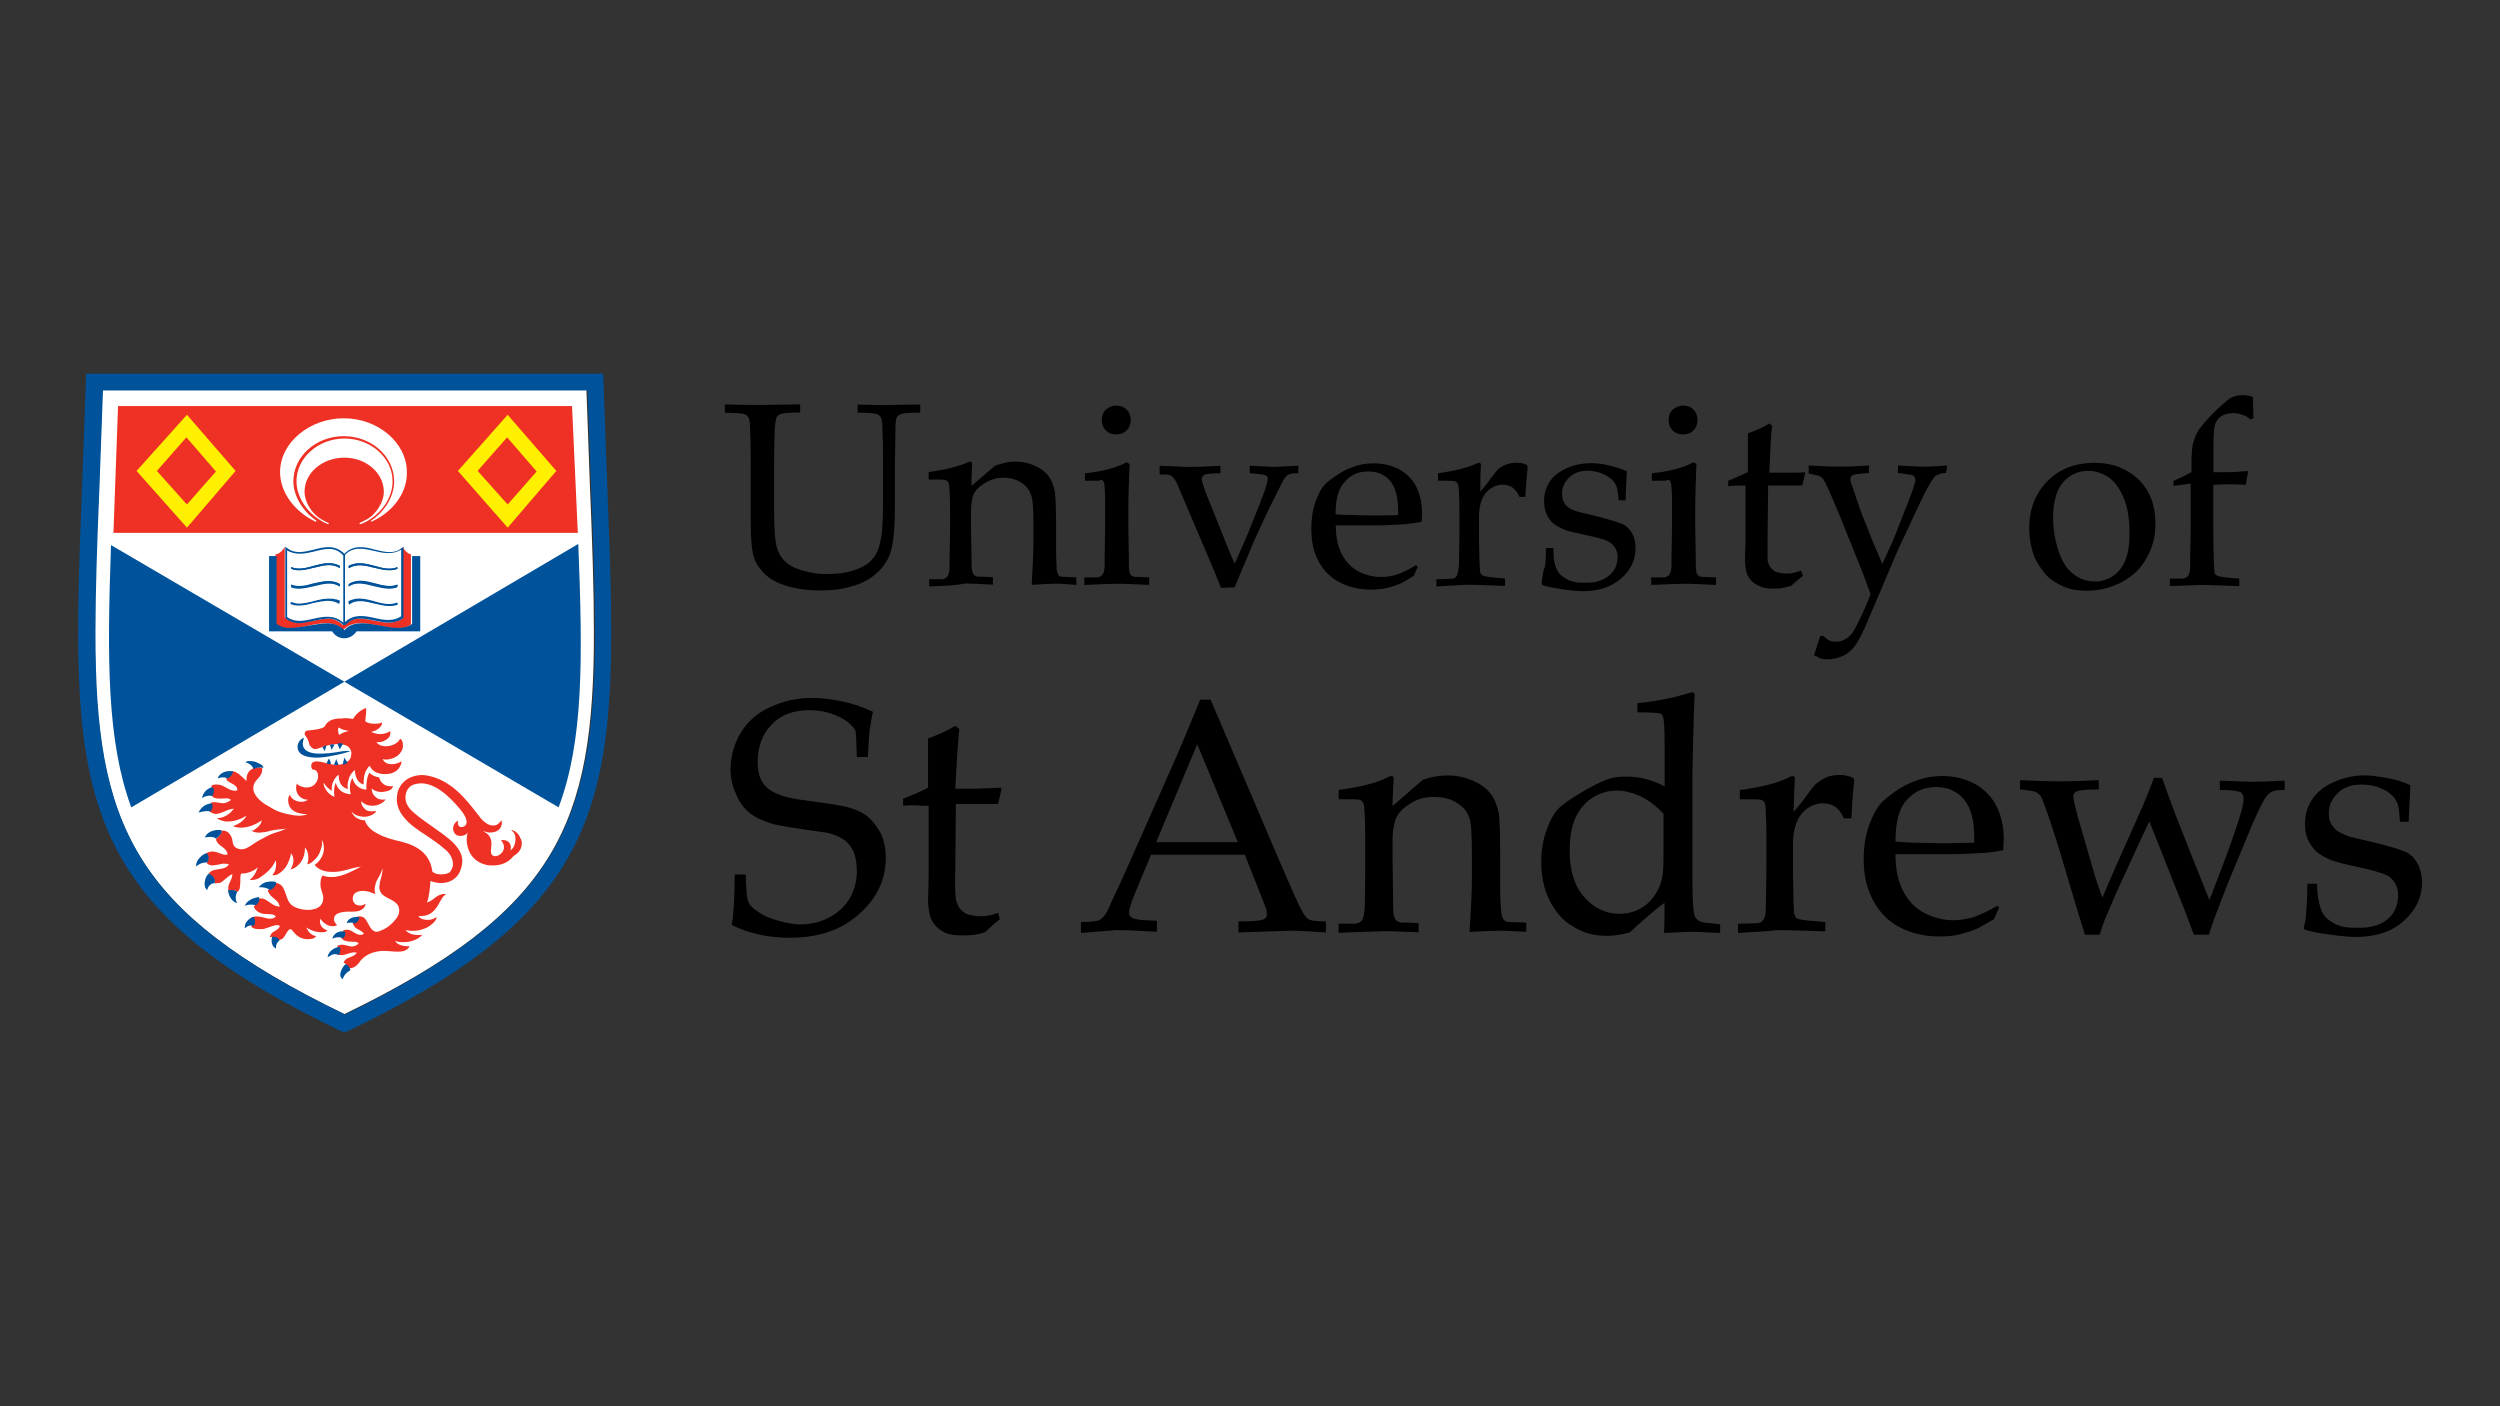
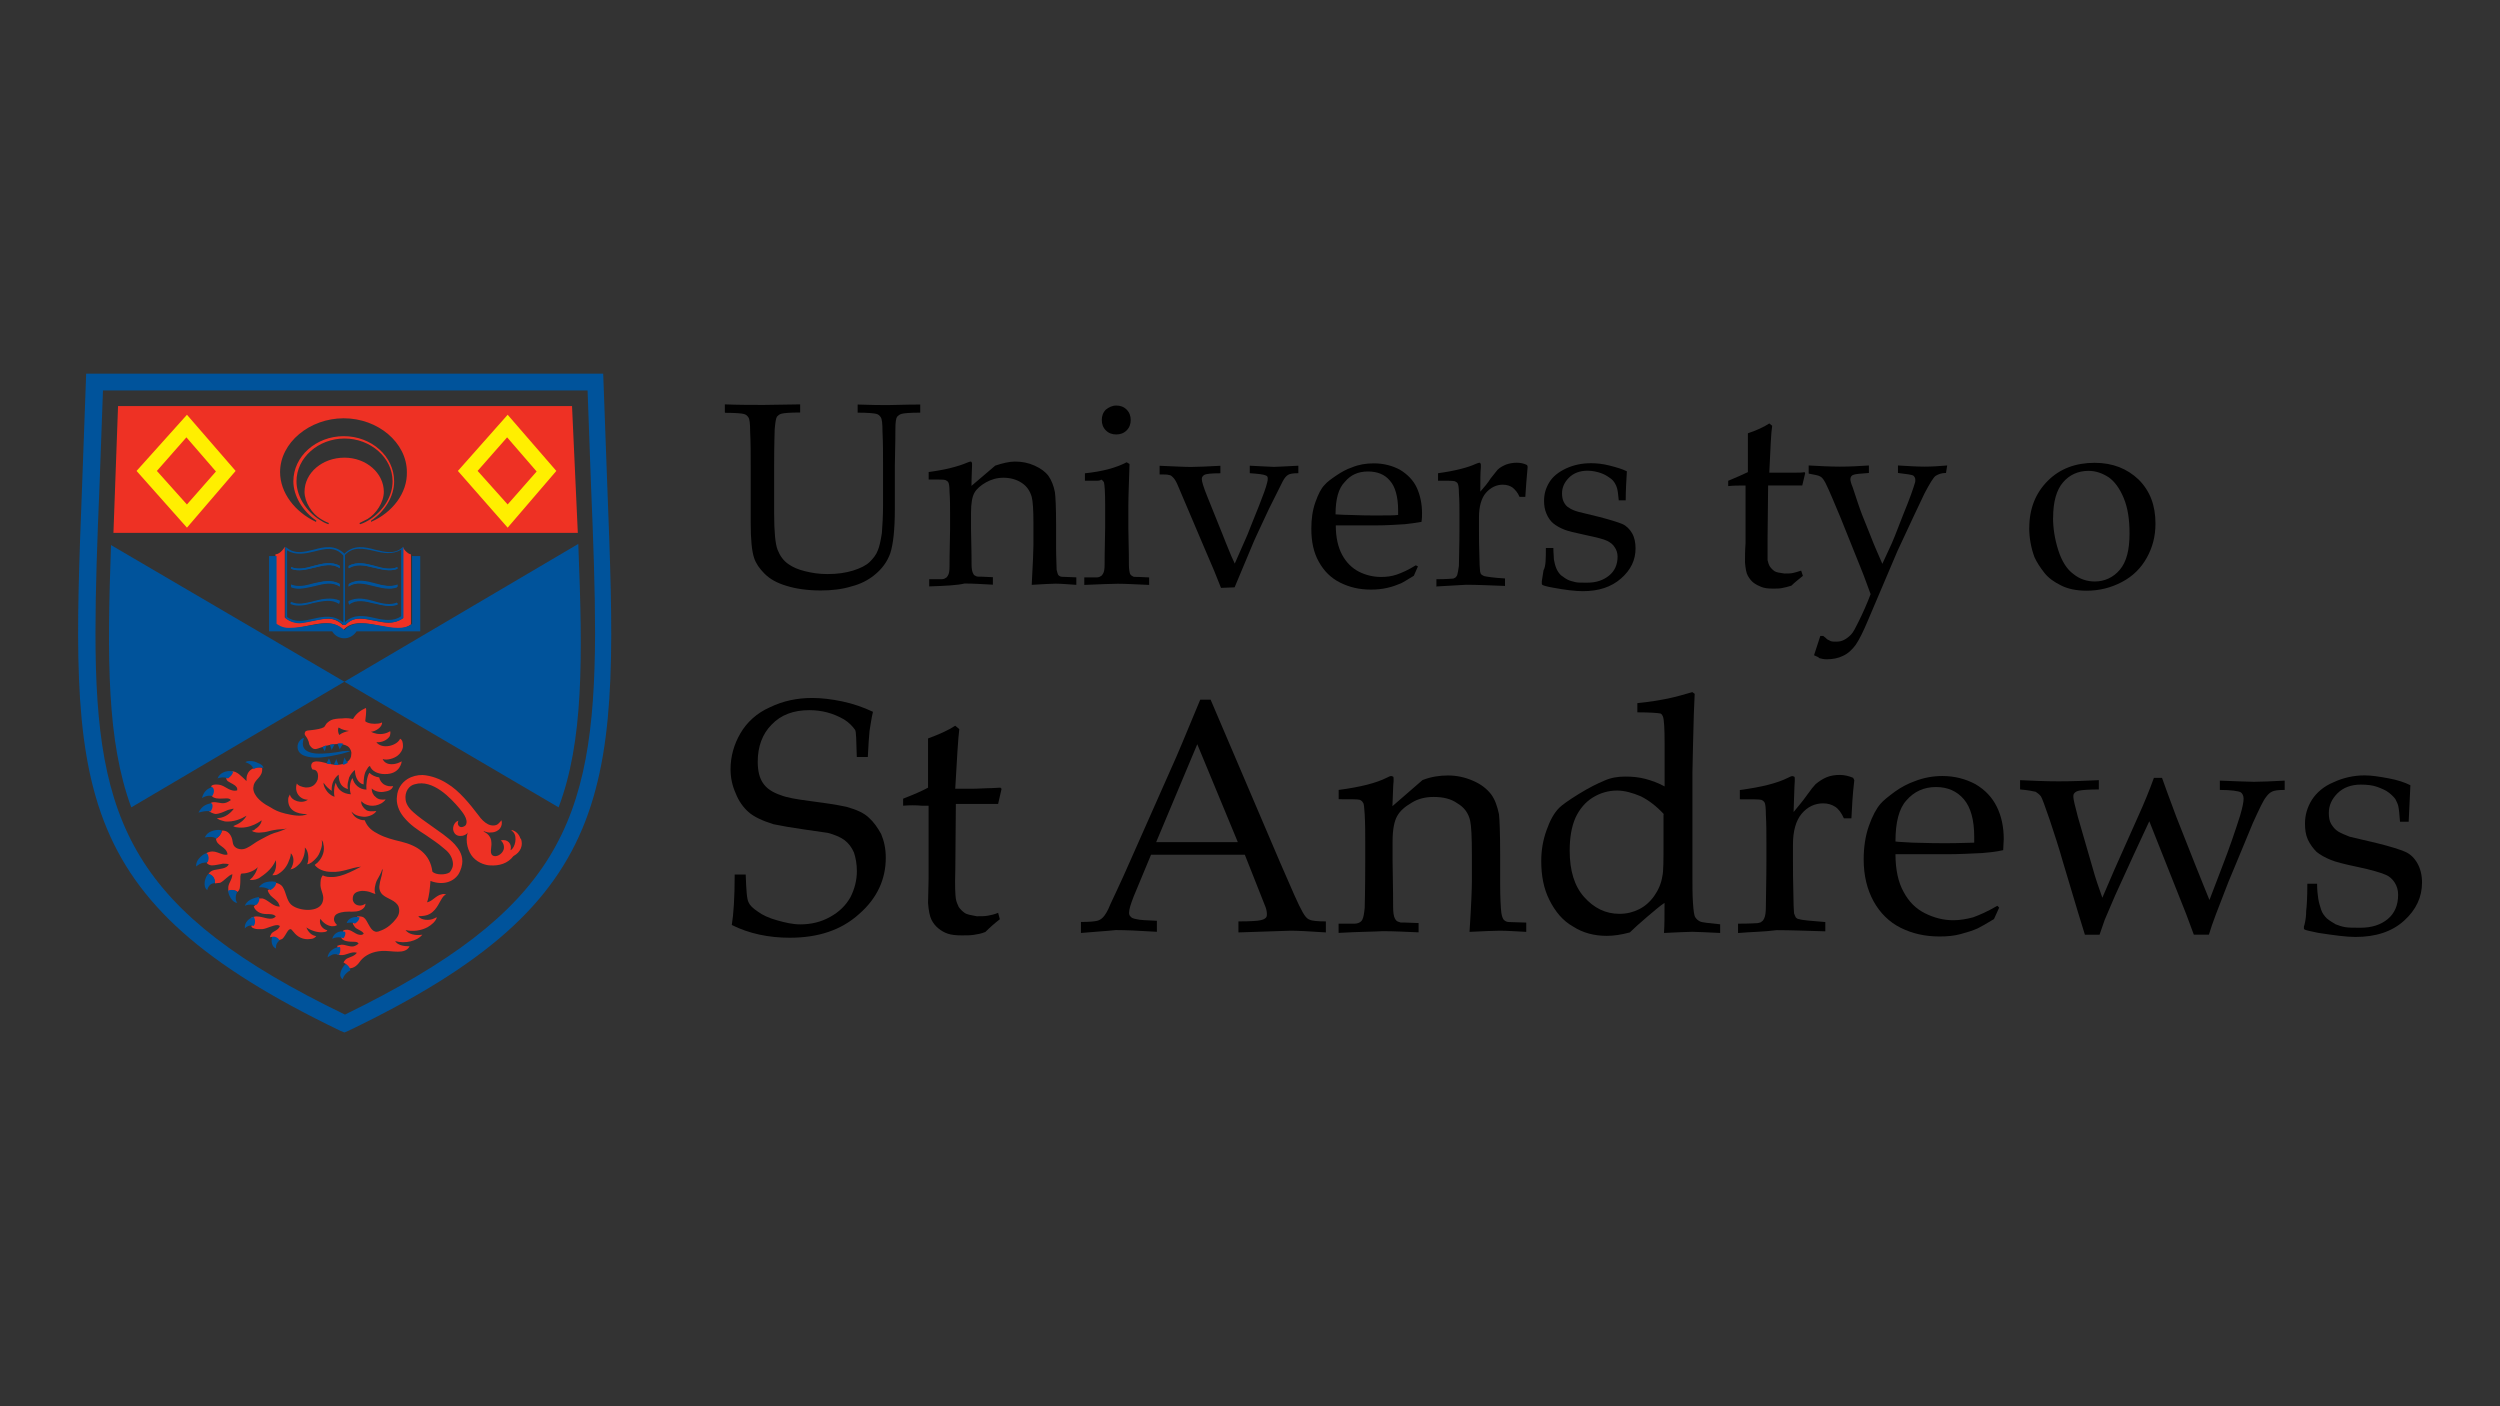
<svg xmlns="http://www.w3.org/2000/svg" id="Capa_2" data-name="Capa 2" viewBox="0 0 320 180">
  <rect x="0" y="0" width="320" height="180" fill="#333333" stroke="none" />
  <defs>
    <style>      .cls-1 {        fill: none;      }      .cls-2 {        fill: #00539b;      }      .cls-3 {        fill: #fff;      }      .cls-4 {        fill: #ffef00;      }      .cls-5 {        fill: #ee3124;      }    </style>
  </defs>
  <g id="Capa_1-2" data-name="Capa 1">
    <g>
      <g>
        <path d="M93.67,118.39c.22-1.33.37-3.48.37-6.45h1.41c.07,2,.15,3.19.37,3.56.15.37.52.74,1.19,1.19.59.44,1.41.82,2.45,1.11s2,.52,2.96.52c1.41,0,2.67-.3,3.85-.96s2-1.48,2.59-2.52c.52-1.04.82-2.15.82-3.34,0-.89-.15-1.7-.37-2.37-.3-.67-.67-1.19-1.26-1.63-.52-.37-1.26-.67-2.08-.89-.52-.07-1.56-.22-3.04-.44-1.56-.22-2.82-.44-3.93-.67-1.41-.44-2.52-.96-3.19-1.56-.67-.59-1.26-1.41-1.63-2.37-.44-.96-.67-2-.67-3.11,0-1.63.44-3.19,1.26-4.59.82-1.41,2.08-2.59,3.78-3.34,1.7-.82,3.48-1.19,5.41-1.19,1.19,0,2.45.15,3.85.44,1.41.3,2.67.74,3.93,1.33-.22.89-.3,1.7-.44,2.45-.07.74-.15,1.85-.22,3.34h-1.41c-.07-2.15-.07-3.26-.22-3.48-.37-.52-.82-.96-1.41-1.33-1.41-.82-2.89-1.19-4.45-1.19-2,0-3.63.59-4.82,1.85-1.19,1.19-1.78,2.82-1.78,4.74,0,1.19.22,2.08.67,2.74.44.67,1.19,1.19,2.3,1.56.74.3,2,.52,3.71.74,1.7.22,3.26.44,4.67.74,1.33.37,2.3.82,2.89,1.41.59.52,1.11,1.26,1.56,2.08.37.89.59,1.85.59,3.04,0,2.74-1.11,5.19-3.41,7.19-2.3,2.08-5.26,3.04-8.89,3.04-2.67,0-5.19-.52-7.41-1.63Z" />
        <path d="M115.6,103.12v-.89c1.33-.52,2.37-.96,3.19-1.41v-6.3c1.41-.52,2.59-1.04,3.48-1.63l.52.44c-.15,1.19-.3,3.71-.52,7.63h2c.15,0,.82,0,2.15-.07.74,0,1.26-.07,1.63-.07l.15.15-.44,1.93h-5.41l-.07,8.45c-.07,2.08,0,3.26.07,3.71.07.37.22.74.37,1.04.22.3.44.52.74.74s.82.3,1.56.44c.59,0,1.04,0,1.41-.07s.82-.15,1.33-.37l.22.82c-.67.52-1.26,1.04-1.85,1.63-.52.22-1.04.3-1.48.37s-.96.07-1.56.07c-.74,0-1.33-.07-1.78-.22-.44-.15-.82-.37-1.19-.67s-.67-.67-.89-1.11-.37-1.19-.44-2.15c0-.96.07-2,.07-3.11v-9.34h-.89c-.74-.07-1.48-.07-2.37,0Z" />
        <path d="M138.36,119.42v-1.41c1.11,0,1.78-.07,2.08-.15.3-.07.52-.22.74-.44.22-.22.59-.74.96-1.7.22-.52,1.19-2.45,2.67-5.85l5.19-11.71c.59-1.26,1.78-4.15,3.63-8.6h1.33l8.89,20.83c1.48,3.41,2.37,5.48,2.89,6.37.3.52.52.82.89.96.3.15,1.04.22,2.08.22v1.41c-2.15-.15-3.71-.22-4.52-.22l-6.67.22v-1.41c1.56,0,2.52-.07,2.82-.15.3-.07.52-.15.67-.3.15-.15.15-.3.15-.52,0-.3-.07-.67-.3-1.19l-2.52-6.37h-12.01l-2.22,5.34c-.37.96-.59,1.63-.59,2.08,0,.22.07.37.15.44.15.22.37.3.74.37.52.15,1.41.15,2.67.22v1.41c-2.37-.15-4.08-.22-5.26-.22-1.41.15-2.89.22-4.45.37ZM147.99,107.79h10.45l-5.19-12.53-5.26,12.53Z" />
        <path d="M171.34,119.42v-1.19h2c.3,0,.52-.07.67-.15s.3-.22.37-.37c.15-.3.22-.74.3-1.48,0-.15.07-2.15.07-5.93v-2.52c0-1.11,0-2.3-.07-3.56-.07-.82-.07-1.33-.22-1.48-.07-.15-.22-.3-.44-.37s-1.11-.07-2.67-.07v-1.19c2.82-.37,4.82-.89,6.15-1.56.3-.15.44-.22.59-.22.07,0,.15.07.22.07.07.07.07.15.07.3v.3c-.07.52-.07,1.56-.15,3.19l3.85-3.34c1.11-.44,2.22-.59,3.26-.59,1.11,0,2.15.22,3.19.67,1.04.44,1.78,1.04,2.3,1.7.52.67.82,1.56,1.04,2.59.07.59.15,2.37.15,5.19v3.71c0,1.78.07,3.04.15,3.71.07.44.15.67.3.89.15.15.37.3.67.3l2.22.07v1.19c-1.33-.07-2.52-.15-3.41-.15-.82,0-2.08.07-3.85.15.22-3.41.3-5.56.3-6.45v-3.48c0-2.15-.07-3.63-.22-4.3-.22-.96-.74-1.7-1.63-2.22-.82-.59-1.85-.82-3.04-.82-1.04,0-2,.22-2.82.74-.89.52-1.48,1.04-1.85,1.7s-.59,1.7-.59,3.26v2.52c.07,3.63.07,5.56.07,5.85,0,.67.07,1.19.22,1.48.07.15.15.22.22.3s.3.15.52.22c.07,0,.82,0,2.3.07v1.19c-1.7-.07-3.19-.15-4.59-.15-1.11.07-3.04.07-5.63.22Z" />
        <path d="M209.58,91.19v-1.19c1.56-.15,2.82-.37,3.93-.59,1.04-.22,2.08-.52,3.11-.82l.3.22c-.07,1.19-.15,3.48-.22,6.82l-.07,3.34v12.97c0,1.41,0,2.67.07,3.63.07,1.04.15,1.63.3,1.85.15.22.3.37.59.52s1.19.22,2.59.37v1.11c-1.7-.07-2.89-.15-3.56-.15-.59,0-1.85.07-3.63.15.07-.96.07-2.22.07-3.85-.59.37-1.33,1.04-2.22,1.78-.96.82-1.7,1.48-2.22,2-1.11.3-2.08.44-2.96.44-1.56,0-3.04-.37-4.3-1.19-1.33-.74-2.3-1.93-3.04-3.41-.74-1.48-1.04-3.11-1.04-4.97,0-1.41.22-2.67.67-3.93.44-1.26.96-2.22,1.63-2.89.37-.37,1.19-.96,2.52-1.78,1.33-.82,2.37-1.33,3.26-1.7.82-.37,1.7-.52,2.67-.52.89,0,1.7.07,2.59.3.82.22,1.63.52,2.45.96v-5.48c0-1.93-.07-3.11-.22-3.48-.07-.15-.15-.3-.3-.37-.37-.07-1.33-.15-2.96-.15ZM212.99,104.23c-.96-1.04-1.93-1.78-2.96-2.3-1.04-.44-2.08-.74-3.04-.74-1.11,0-2.15.3-3.11.89-.96.59-1.7,1.48-2.22,2.59-.52,1.19-.74,2.59-.74,4.22,0,2.52.59,4.52,1.85,5.93,1.26,1.41,2.74,2.15,4.52,2.15.96,0,1.78-.22,2.52-.59s1.41-.96,1.93-1.7.89-1.56,1.04-2.52c.15-.59.15-2.08.15-4.52v-3.41h.07Z" />
        <path d="M222.47,119.42v-1.19c1.56,0,2.45-.07,2.52-.07.22-.07.44-.07.52-.22.15-.07.22-.22.3-.37.15-.3.22-.82.22-1.48.07-3.71.07-5.63.07-5.78v-2.52c0-1.11,0-2.3-.07-3.56,0-.82-.07-1.33-.15-1.48s-.22-.3-.44-.37c-.22-.07-1.11-.07-2.74-.07v-1.19c2.82-.37,4.82-.89,6.15-1.56.3-.15.44-.22.59-.22.07,0,.15.07.22.07.07.07.07.15.07.3v.3c-.07.82-.07,2.15-.15,3.93.59-.74,1.19-1.41,1.7-2.15.52-.74.89-1.19,1.11-1.41.44-.37.89-.67,1.41-.89.52-.22,1.11-.3,1.7-.3s1.19.15,1.7.37l.15.3c-.22,1.85-.3,3.48-.37,4.89h-.96c-.3-.67-.67-1.19-1.11-1.48s-.96-.44-1.56-.44c-1.04,0-2,.44-2.74,1.33-.74.89-1.11,2.22-1.11,3.93v2.15c0,.89,0,2.59.07,5.04,0,.89.07,1.41.07,1.63.07.22.15.37.22.52.07.07.22.22.44.22.44.15,1.56.22,3.34.37v1.19c-2.45-.07-4.52-.15-6.23-.15-1.63.22-3.33.22-4.97.37Z" />
        <path d="M255.9,116.16l-.67,1.48c-.96.59-1.63.96-2.08,1.19-.67.3-1.41.52-2.22.74s-1.7.3-2.67.3c-1.85,0-3.48-.37-4.97-1.11s-2.67-1.93-3.48-3.41-1.26-3.26-1.26-5.34c0-1.56.22-3.04.67-4.3.44-1.26.96-2.22,1.48-2.82.37-.44,1.04-.96,1.85-1.56.82-.59,1.7-1.04,2.52-1.33,1.11-.44,2.3-.67,3.56-.67,1.56,0,2.96.37,4.22,1.04,1.26.74,2.15,1.7,2.74,2.89.59,1.19.89,2.59.89,4.15,0,.37-.07.89-.07,1.41-.96.22-1.85.3-2.67.37-1.48.07-2.96.15-4.45.15h-6.67c0,2,.37,3.63,1.04,4.82.67,1.26,1.56,2.15,2.74,2.74,1.19.59,2.37.89,3.63.89.82,0,1.7-.15,2.52-.37.82-.3,1.85-.74,3.11-1.48l.22.22ZM242.63,107.71c.37.07,1.11.07,2.22.15,2.08.07,3.48.07,4.22.07,1.85,0,3.04-.07,3.63-.07v-.74c0-2.15-.44-3.78-1.33-4.82-.89-1.04-2.08-1.56-3.56-1.56-1.56,0-2.82.59-3.78,1.7-.96,1.04-1.41,2.82-1.41,5.26Z" />
        <path d="M266.87,119.65l-.89-2.89-1.93-6.45c-.52-1.85-1.11-3.63-1.7-5.41-.59-1.7-.96-2.74-1.11-2.96s-.44-.44-.67-.59c-.3-.07-.96-.22-2-.3v-1.19c1.56.07,3.19.15,4.89.15,1.85,0,3.56-.07,5.19-.15v1.19c-1.26,0-2.15.07-2.52.15-.3.07-.44.15-.59.3s-.15.3-.15.52c0,.3.22,1.19.59,2.59l1.93,6.67c.3,1.11.74,2.37,1.19,3.63l1.56-3.63,3.04-6.82c.74-1.63,1.41-3.26,2-4.89h1.04c.89,2.52,1.56,4.22,1.85,5.04l2.37,6c.82,2,1.41,3.56,1.85,4.59l1.56-4.08c1.04-2.67,1.78-4.89,2.37-6.74.3-1.04.44-1.7.44-2.15,0-.37-.15-.67-.37-.82-.3-.15-1.19-.3-2.67-.3v-1.19c2.08.07,3.56.15,4.37.15.96,0,2.3-.07,3.93-.15v1.19c-.82,0-1.33.07-1.63.22-.3.15-.52.37-.74.67-.37.44-.89,1.56-1.7,3.34l-2.15,5.19-.96,2.3c-.15.44-.74,1.85-1.63,4.22-.37.96-.67,1.85-.89,2.59h-1.93l-.96-2.59-4.74-11.93-2,4.3-2.37,5.19c-.52,1.19-.96,2.22-1.33,3.11l-.67,1.93h-1.85Z" />
        <path d="M295.33,113.12h1.26c0,.82.07,1.41.15,1.93.07.44.22.96.37,1.41s.44.82.74,1.11c.37.3.74.52,1.11.74.37.15.82.3,1.26.37s1.04.07,1.93.07c1.41,0,2.59-.37,3.48-1.11.89-.74,1.33-1.78,1.33-3.11,0-.59-.15-1.11-.44-1.56s-.67-.82-1.26-1.04c-.52-.22-1.7-.59-3.48-.96-1.78-.37-2.89-.67-3.41-.89-.74-.3-1.41-.67-1.85-1.04-.44-.44-.82-.96-1.11-1.56-.3-.67-.37-1.33-.37-2.08,0-1.11.3-2.08.89-3.04.59-.89,1.48-1.7,2.74-2.22,1.26-.59,2.59-.89,4-.89.89,0,1.85.15,3.04.37s2.08.52,2.82.89c-.07,1.56-.15,3.11-.22,4.67h-1.11c-.07-1.04-.15-1.7-.22-2-.07-.3-.22-.59-.37-.89-.15-.22-.44-.52-.82-.82s-.89-.52-1.48-.74-1.33-.3-2.15-.3c-1.19,0-2.22.37-2.96,1.11s-1.11,1.56-1.11,2.52c0,.52.07,1.04.3,1.41s.52.74.89.96.89.44,1.48.67l3.48.82c1.78.44,2.96.82,3.63,1.11s1.19.82,1.56,1.48.59,1.48.59,2.45c0,1.85-.74,3.48-2.3,4.89-1.56,1.41-3.63,2.08-6.23,2.08-1.19,0-2.74-.22-4.74-.52-1.11-.22-1.7-.37-1.78-.44s-.07-.07-.07-.22,0-.22.07-.37c.15-.59.22-1.19.22-1.78.07-.52.15-1.7.15-3.48Z" />
      </g>
      <g>
        <path d="M92.78,52.8v-1.04c1.78.07,3.48.07,4.97.07,1.56,0,3.11-.07,4.67-.07v1.04c-1.26,0-2.08.07-2.37.15-.3.07-.44.22-.59.37-.15.22-.22.74-.3,1.63,0,.22-.07,1.78-.07,4.67v6.08c0,2.37.15,3.93.44,4.67s.74,1.41,1.41,1.85c.52.37,1.19.67,2.08.89.89.22,1.78.37,2.89.37,1.26,0,2.3-.15,3.26-.44.96-.3,1.7-.67,2.15-1.11.44-.44.82-.89,1.04-1.48.22-.52.37-1.26.52-2.22.07-.96.15-2.15.15-3.56v-5.04c0-1.48,0-2.96-.07-4.37,0-1.04-.07-1.63-.22-1.85s-.3-.37-.59-.44c-.3-.07-1.04-.15-2.37-.15v-1.04c1.78.07,3.11.07,3.93.07.74,0,2.15-.07,4.08-.07v1.04c-1.33,0-2.08.07-2.37.15s-.44.22-.59.37c-.15.22-.22.74-.22,1.63,0,.22,0,1.78-.07,4.67v5.48c0,2.74-.22,4.59-.59,5.71-.37,1.04-1.04,2-2.08,2.82-.74.59-1.7,1.11-2.89,1.41-1.19.37-2.52.52-3.93.52-1.7,0-3.19-.22-4.37-.59-1.26-.37-2.15-.89-2.82-1.56-.67-.67-1.11-1.33-1.33-2-.3-.89-.44-2.37-.44-4.52v-7.26c0-1.48,0-2.96-.07-4.37,0-1.04-.07-1.63-.22-1.85-.15-.22-.3-.37-.59-.44-.22-.07-1.04-.15-2.37-.15Z" />
        <path d="M118.94,75.1v-.96h1.56c.22,0,.44-.07.52-.15.15-.07.22-.15.3-.3.15-.22.22-.59.22-1.19,0-.15,0-1.7.07-4.74v-2c0-.89,0-1.85-.07-2.82,0-.67-.07-1.04-.15-1.19-.07-.15-.22-.22-.37-.3s-.89-.07-2.15-.07v-.96c2.22-.3,3.85-.74,4.89-1.19.22-.07.37-.15.44-.15s.15,0,.15.07c.07.07.07.15.07.22v.3c0,.37-.07,1.26-.07,2.52l3.04-2.59c.89-.3,1.78-.52,2.52-.52.89,0,1.7.15,2.52.52.82.37,1.41.82,1.78,1.33.37.52.67,1.26.82,2.08.07.52.15,1.85.15,4.15v2.89c0,1.41.07,2.37.07,2.89.07.3.15.59.22.67.15.15.3.22.52.22l1.78.07v.96c-1.04-.07-2-.15-2.67-.15-.59,0-1.63.07-3.04.15.15-2.74.22-4.45.22-5.11v-2.74c0-1.7-.07-2.82-.22-3.41-.22-.74-.59-1.33-1.26-1.78s-1.48-.67-2.37-.67c-.82,0-1.56.22-2.22.59s-1.19.82-1.48,1.33-.44,1.33-.44,2.59v2c.07,2.82.07,4.37.07,4.59,0,.52.07.96.22,1.19.07.07.07.22.22.22.07.07.22.15.44.15.07,0,.67,0,1.85.07v.96c-1.33-.07-2.52-.15-3.63-.15-.89.22-2.37.3-4.52.37Z" />
        <path d="M138.87,61.54v-.96c2.15-.22,3.93-.67,5.34-1.41l.37.22c-.07,2.37-.15,4.15-.15,5.34v2.96c.07,2.82.07,4.37.07,4.59,0,.52.07.96.15,1.19.07.07.15.22.22.22.07.07.22.15.37.15.07,0,.67,0,1.85.07v.96c-1.7-.07-2.96-.15-4-.15-.89,0-2.3.07-4.3.15v-.96h1.56c.22,0,.44-.07.52-.15.15-.07.22-.15.3-.3.15-.22.22-.59.22-1.19,0-.15,0-1.7.07-4.74v-2.89c0-1.63-.07-2.59-.15-2.89-.07-.15-.22-.3-.37-.37-.07.22-.82.15-2.08.15ZM142.88,51.91c.52,0,.96.15,1.33.52s.52.82.52,1.33-.15.96-.52,1.33-.82.52-1.33.52-.96-.15-1.33-.52-.52-.82-.52-1.33.15-.96.52-1.33c.37-.3.82-.52,1.33-.52Z" />
        <path d="M156.29,75.25c-.44-1.11-.74-1.85-.89-2.22l-1.33-3.11-3.34-7.86c-.22-.52-.44-.82-.59-.96-.15-.15-.3-.3-.52-.3-.15-.07-.59-.07-1.19-.07v-1.11c1.85.07,3.11.15,4,.15s2.15-.07,3.78-.15v.96c-1.19,0-1.85.07-2.08.22-.22.15-.3.3-.3.52,0,.3.22,1.04.67,2.15l2,4.97.44,1.11c.52,1.33.89,2.15,1.11,2.59l1.63-3.71c.07-.22.59-1.48,1.48-3.71.52-1.33.89-2.3,1.04-2.96.07-.22.07-.37.07-.52,0-.22-.07-.3-.22-.37-.3-.15-.96-.22-2.08-.3v-.96c1.63.07,2.67.15,3.11.15.37,0,1.41-.07,3.11-.15v.96c-.67,0-1.11.07-1.33.22-.22.15-.44.37-.67.82-.15.3-.74,1.48-1.78,3.56l-1.56,3.34c-.3.59-1.19,2.82-2.82,6.67l-1.78.07h0Z" />
        <path d="M181.49,72.51l-.52,1.19c-.74.44-1.33.82-1.63.96-.52.22-1.11.44-1.78.59-.67.15-1.33.22-2.08.22-1.48,0-2.74-.3-3.93-.89-1.19-.59-2.08-1.48-2.74-2.67-.67-1.19-.96-2.59-.96-4.22,0-1.26.15-2.37.52-3.41.37-1.04.74-1.78,1.19-2.22.3-.37.82-.74,1.48-1.19s1.33-.82,2-1.04c.89-.37,1.78-.52,2.82-.52,1.26,0,2.37.3,3.34.82.96.59,1.7,1.33,2.15,2.3.44.96.67,2.08.67,3.26,0,.3,0,.67-.07,1.11-.82.15-1.48.22-2.15.3-1.19.07-2.37.15-3.56.15h-5.26c0,1.56.3,2.82.82,3.78.52.96,1.26,1.7,2.15,2.15s1.85.67,2.82.67c.67,0,1.33-.07,2-.3s1.48-.59,2.45-1.19l.3.15ZM170.96,65.84c.3,0,.89.07,1.7.07,1.63.07,2.74.07,3.41.07,1.48,0,2.45,0,2.89-.07v-.59c0-1.7-.37-3.04-1.04-3.78-.67-.82-1.63-1.19-2.82-1.19-1.26,0-2.22.44-2.96,1.33-.82.82-1.19,2.22-1.19,4.15Z" />
        <path d="M183.86,75.1v-.96c1.26,0,1.93-.07,2-.07.22,0,.3-.07.44-.15.07-.07.15-.15.22-.3.07-.22.15-.67.22-1.19.07-2.89.07-4.45.07-4.59v-1.93c0-.89,0-1.85-.07-2.82,0-.67-.07-1.04-.15-1.19-.07-.15-.22-.22-.37-.3-.22-.07-.89-.07-2.15-.07v-.96c2.22-.3,3.85-.74,4.82-1.19.22-.07.37-.15.44-.15s.15,0,.15.07c.07.07.07.15.07.22v.3c-.07.67-.07,1.7-.07,3.11.52-.59.96-1.11,1.33-1.7.44-.59.74-.89.89-1.11.3-.3.74-.52,1.11-.67.44-.15.89-.22,1.33-.22s.89.07,1.33.3l.07.22c-.15,1.48-.22,2.74-.3,3.85h-.74c-.22-.52-.52-.89-.89-1.19-.3-.22-.74-.37-1.26-.37-.82,0-1.56.37-2.15,1.04-.59.67-.89,1.78-.89,3.11v1.7c0,.74,0,2.08.07,3.93,0,.67.07,1.11.07,1.33.07.22.07.3.15.37.07.07.22.15.37.22.3.07,1.19.22,2.67.3v.96c-1.93-.07-3.56-.15-4.97-.15-1.19.07-2.52.15-3.85.22Z" />
        <path d="M197.87,70.14h.96c0,.67.07,1.11.07,1.48.07.37.15.74.3,1.11s.37.67.59.89c.3.22.59.44.89.59.3.15.67.22.96.3s.82.07,1.56.07c1.11,0,2-.3,2.74-.89.74-.59,1.11-1.41,1.11-2.45,0-.44-.15-.89-.37-1.19-.22-.37-.52-.59-.96-.82-.44-.22-1.33-.44-2.74-.74-1.41-.3-2.3-.52-2.67-.67-.59-.22-1.11-.52-1.48-.82s-.67-.74-.89-1.26-.3-1.04-.3-1.63c0-.89.22-1.63.67-2.37.44-.74,1.19-1.33,2.15-1.78.96-.44,2-.67,3.19-.67.67,0,1.48.07,2.37.3s1.63.44,2.22.74c-.07,1.19-.15,2.45-.15,3.71h-.89c-.07-.82-.15-1.33-.22-1.56-.07-.22-.15-.44-.3-.67-.15-.22-.3-.44-.67-.67-.3-.22-.67-.44-1.11-.59-.44-.15-1.04-.3-1.7-.3-.96,0-1.78.3-2.37.89s-.89,1.26-.89,2c0,.44.07.82.22,1.11.15.3.37.59.67.74.3.22.67.37,1.19.52l2.74.67c1.41.37,2.37.67,2.89.89.52.22.96.67,1.26,1.19.3.52.44,1.19.44,1.93,0,1.48-.59,2.74-1.85,3.85s-2.89,1.63-4.89,1.63c-.96,0-2.22-.15-3.78-.44-.89-.15-1.33-.3-1.41-.37q-.07-.07-.07-.15v-.3c.07-.44.15-.96.22-1.41.3-.52.3-1.48.3-2.89Z" />
-         <path d="M211.43,61.54v-.96c2.15-.22,3.93-.67,5.34-1.41l.37.22c-.07,2.37-.15,4.15-.15,5.34v2.96c.07,2.82.07,4.37.07,4.59,0,.52.07.96.15,1.19.07.07.15.22.22.22.07.07.22.15.37.15.07,0,.67,0,1.85.07v.96c-1.7-.07-2.96-.15-4-.15-.89,0-2.3.07-4.3.15v-.96h1.56c.22,0,.44-.07.52-.15.15-.07.22-.15.3-.3.15-.22.22-.59.22-1.19,0-.15,0-1.7.07-4.74v-2.89c0-1.63-.07-2.59-.15-2.89-.07-.15-.15-.3-.37-.37-.07.22-.82.15-2.08.15ZM215.43,51.91c.52,0,.96.15,1.33.52s.52.82.52,1.33-.15.96-.52,1.33-.82.52-1.33.52-.96-.15-1.33-.52-.52-.82-.52-1.33.15-.96.52-1.33c.37-.3.82-.52,1.33-.52Z" />
        <path d="M221.21,62.21v-.67c1.04-.44,1.93-.82,2.52-1.11v-4.97c1.11-.37,2.08-.82,2.74-1.26l.37.3c-.15.89-.22,2.89-.37,6h3.26c.59,0,.96,0,1.26-.07l.07.15-.37,1.56h-4.37l-.07,6.67v2.89c.07.3.15.59.3.82.15.22.37.44.59.59.22.15.67.22,1.26.3.44,0,.82,0,1.11-.07s.59-.15,1.04-.3l.22.67c-.52.44-1.04.82-1.48,1.26-.44.15-.82.22-1.19.3s-.74.07-1.26.07c-.59,0-1.04-.07-1.41-.22-.37-.15-.67-.3-.96-.52-.3-.22-.52-.52-.74-.89s-.3-.96-.37-1.7c0-.74,0-1.56.07-2.45v-7.41h-.67c-.22,0-.89,0-1.56.07Z" />
        <path d="M232.18,83.92l.82-2.52h.37c.22.15.37.3.52.44.15.07.3.15.44.22.15.07.44.07.74.07.37,0,.67-.07.96-.22.3-.15.59-.37.89-.67.3-.3.59-.89.96-1.63.59-1.19,1.11-2.37,1.56-3.56-.37-.96-.74-2.08-1.26-3.34l-2.59-6.45c-.82-1.93-1.41-3.41-1.93-4.45-.22-.37-.37-.67-.67-.82-.22-.15-.74-.22-1.48-.37v-1.04c1.33.07,2.74.15,4,.15s2.52-.07,3.71-.15v.96c-1.11.07-1.78.15-1.93.22-.3.07-.44.3-.44.59,0,.15.07.52.3,1.04.44,1.33.82,2.52,1.19,3.48l1.04,2.59c.59,1.56,1.19,2.82,1.56,3.71l.89-1.93c.37-.74.96-2.22,1.78-4.37.89-2.15,1.33-3.48,1.48-4,.07-.15.07-.3.07-.44,0-.22-.07-.37-.22-.52-.15-.15-.82-.22-2-.37v-.96c1.26.07,2.37.15,3.41.15.96,0,1.93-.07,2.89-.15l-.15.96c-.59,0-.96.15-1.33.37-.3.22-.74.96-1.41,2.22-.59,1.26-1.78,3.71-3.48,7.41l-3.78,8.89c-.59,1.41-1.11,2.45-1.56,3.11-.44.59-.96,1.11-1.63,1.41-.59.3-1.33.44-2.08.44-.37,0-.67-.07-.96-.15,0-.07-.3-.22-.67-.37Z" />
        <path d="M259.75,67.54c0-2.45.82-4.45,2.37-6s3.56-2.3,6-2.3c2.3,0,4.15.74,5.63,2.15,1.48,1.48,2.15,3.34,2.15,5.63,0,1.63-.37,3.04-1.11,4.37-.74,1.33-1.78,2.37-3.19,3.11s-2.89,1.11-4.52,1.11c-1.26,0-2.37-.22-3.26-.67-.89-.44-1.63-.96-2.15-1.63-.52-.67-.96-1.33-1.26-2-.44-1.19-.67-2.45-.67-3.78ZM262.79,66.28c0,1.33.22,2.74.67,4.15s1.11,2.45,1.93,3.04c.82.67,1.78.96,2.74.96,1.26,0,2.37-.52,3.19-1.48.89-1.04,1.26-2.59,1.26-4.67,0-1.78-.22-3.26-.74-4.52s-1.19-2.15-1.93-2.67c-.82-.52-1.63-.82-2.59-.82-1.33,0-2.45.52-3.26,1.48-.82.96-1.26,2.45-1.26,4.52Z" />
-         <path d="M278.21,62.21v-.67c.89-.37,1.63-.74,2.3-1.11v-.96c0-1.41.07-2.45.3-3.04.15-.59.44-1.11.74-1.56.52-.67,1.26-1.56,2.37-2.59.74-.67,1.26-1.11,1.56-1.33.44-.22.96-.37,1.56-.37.44,0,.89.07,1.33.22l.07,2.74-.37.15c-.37-.3-.67-.52-1.04-.59-.37-.15-.74-.22-1.19-.22-.59,0-1.11.15-1.48.37s-.67.59-.82,1.04-.22,1.33-.22,2.74v3.41h1.7c.89,0,1.7-.07,2.59-.15l.15.07-.3,1.7c-.96-.07-1.63-.07-2.08-.07s-1.19,0-2.08.07v5.85c0,.74,0,2,.07,3.93,0,.67.07,1.11.07,1.33.07.22.07.3.15.37s.22.15.37.22c.3.07,1.19.22,2.67.3v.96c-2.52-.07-4.15-.15-4.67-.15s-1.93.07-4.22.15v-.96h1.56c.22,0,.44-.07.52-.15.15-.07.22-.15.3-.3.15-.22.22-.59.22-1.19,0-.15,0-1.7.07-4.74v-5.78l-2.22.3Z" />
      </g>
-       <path class="cls-3" d="M13.1,49.91c-.07,1.93-.44,12.15-.44,12.15-.3,7.11-.52,13.34-.52,18.9,0,24.46,4.74,35.65,31.94,48.84,27.27-13.19,31.94-24.38,31.94-48.84,0-5.56-.22-11.86-.52-18.97,0,0-.37-10.23-.44-12.15.07.07-61.96.07-61.96.07Z" />
      <g>
        <path class="cls-5" d="M73.21,51.98H15.11l-.59,16.23h59.44l-.74-16.23ZM46.08,67.1l-.07-.15s.44-.22,1.04-.52c1.11-.67,2.08-2.15,2.08-3.48,0-2.37-2.22-4.37-5.04-4.37s-5.11,1.93-5.11,4.37c0,1.33.96,2.82,2.08,3.48.59.37,1.04.52,1.04.52l-.07.15s-.52-.15-1.04-.52c-1.93-1.19-3.04-3.19-3.04-4.97,0-3.04,2.82-5.48,6.15-5.48s6.15,2.45,6.15,5.48c0,1.78-1.04,3.71-3.04,4.97-.59.37-1.11.52-1.11.52ZM47.49,66.8v-.15c1.78-1.19,2.96-3.11,2.96-5.04,0-3.19-2.89-5.78-6.45-5.78s-6.45,2.59-6.45,5.78c0,1.85,1.19,3.85,2.96,5.04l-.07.15c-2.67-1.26-4.59-3.71-4.59-6.37,0-3.78,3.78-6.89,8.15-6.89s8.08,3.11,8.08,6.89c.07,2.67-1.85,5.19-4.59,6.37Z" />
        <path class="cls-5" d="M51.57,69.99v9.12c-.07.07-.74.59-1.85.59s-2.52-.52-3.71-.52c-.74,0-1.33.3-1.85.82h-.3s-.74-.82-1.85-.82c-1.19,0-2.59.52-3.71.52s-1.7-.59-1.85-.67v-9.04c-.22.44-.74.96-1.19.96v8.97c.44.37,1.04.52,1.63.52,1.48.07,3.26-.67,4.82-.67.82,0,1.63.22,2.22.89.59-.67,1.33-.89,2.22-.89,1.56,0,3.34.67,4.82.67.59,0,1.19-.15,1.63-.52v-8.97c-.3,0-.89-.52-1.04-.96Z" />
      </g>
      <path class="cls-5" d="M66.61,107.34c-.15-.59-.67-1.04-1.19-1.11.07.07.22.22.3.3.52.59.22,2-.37,2.3.22-.82-.37-1.48-1.26-1.26.3.22.52.74.37,1.19s-.67.89-1.19.82c-.74-.15-.3-1.11-.37-1.7,0-.82-.59-1.26-.96-1.41-.07,0,0-.07,0-.07.3.07.52.22.96.15.52,0,.96-.3,1.11-.52.22-.3.3-.74.15-1.04-.07.15-.22.3-.37.44-.3.3-.89.3-1.33.07-.44-.22-.89-.67-1.19-1.11-1.19-1.56-2.52-3.19-4-4.08-.89-.59-2.08-1.04-3.19-1.11-.67,0-1.33.15-1.93.52-.82.52-1.26,1.33-1.33,2.15-.15.96.22,1.93.82,2.67.82,1.04,1.85,1.7,2.89,2.37.74.52,1.56,1.04,2.22,1.63.59.44,1.04.96,1.19,1.7.15.67-.15,1.11-.37,1.41-.52.37-1.78.37-2.22-.07-.3-2.3-1.93-3.34-4-3.85-.96-.22-2.08-.52-2.89-.96-.74-.37-1.41-.82-1.78-1.78-.15,0-.44,0-.74-.15-.59-.22-.82-.67-.96-.96.37.37.67.59,1.63.67.59,0,1.33-.3,1.56-.74-.59.07-1.04.07-1.33-.15-.3-.22-.67-.67-.59-1.11.52.59,1.56.82,2.52.3.15-.07.52-.37.59-.52-.52.07-.96,0-1.26-.3-.3-.22-.52-.59-.52-1.11.3.3.89.52,1.48.44s1.11-.22,1.26-.74c-.44.07-.82,0-1.19-.22-.3-.22-.52-.52-.59-.89-.52-.07-.96-.3-1.26-.59-.3.44-.44,1.48-.37,2.15-.89,0-1.63-.67-1.78-1.48-.37.44-.44,1.48-.22,2.08-1.04-.07-1.7-.59-1.93-1.48-.15.3-.22.74-.22,1.19,0,.15,0,.37.07.59,0,0-.22,0-.59-.3-.44-.3-.89-1.11-.82-1.48.3.44.59.74,1.04,1.04-.07-.96.37-1.7.89-2.08,0,1.04.37,1.63,1.19,1.85-.15-.59.07-1.11.15-1.48.15-.37.52-.82.74-.96,0,.82.37,1.7,1.11,1.85,0-.67.07-1.41.37-1.85.15-.22.22-.44.44-.52.22.67,1.04,1.04,1.85,1.04,2.08.07,2.22-1.63,2.22-1.63-.3.15-.67.37-1.33.37-.89,0-1.11-.67-1.11-.67.52.22,1.48-.07,1.93-.44.3-.22.67-.74.67-1.19s-.07-.82-.37-.96c-.37.89-2.3,1.41-3.04.44.74.07,1.41-.3,1.7-.74.07-.15.15-.52.07-.67,0,0-.52.37-1.26.37s-1.19-.3-1.19-.3c.52,0,1.48-.59,1.41-1.19,0,0-.3.15-.52.15-.59.07-1.26,0-1.63-.3,0-.07.22-1.56.07-1.7-.67.3-1.26.74-1.63,1.41-.37-.07-.82-.15-1.41-.07-.52,0-1.11.07-1.41.22-.15.07-.37.22-.52.37s-.22.37-.37.52c-.37.22-.96.3-1.48.37-.37.07-.89,0-.96.3-.15.3.15.52.22.67.07.07.15.3.22.44s.07.37.15.52c.52.82.96.44,1.48.3.59-.22,1.41-.44,2.15-.44.44,0,.89.07,1.26.3.3.22.52.67.44,1.04,0,.37-.15.67-.44.89-.15.15-.67.44-1.41.44-.89,0-1.78-.44-2.59-.44-.22,0-.44.07-.52.15-.22.22-.22.59,0,.89.82,0,.74.89.67,1.26-.37,1.04-1.19,1.04-1.56,1.04-.44-.07-.96-.22-1.11-.52-.37,1.11.37,2.08,1.41,2.08-.74.59-2.15.15-2.3-.67-.07.15-.22.37-.22.59-.07,1.41,1.04,1.93,2.45,1.93-.82.37-1.85.15-2.82-.07-.89-.22-1.33-.44-1.93-.82-.74-.37-1.56-.96-1.93-1.63-.15-.22-.3-.67-.22-.96.07-1.04,1.26-1.19,1.11-2.45-.82-.22-1.7.15-1.93.96-.07.22-.07.44-.07.74-.3-.3-.59-.59-.96-.89-.3-.22-.59-.37-.89-.37,0,0-.07.22-.3.52-.07.07-.44.37-.44.37,0,.22.22.44.3.44.3.22.82.37,1.04.74.07.07.07.22.07.37-.22.07-.44.07-.67,0-.67-.15-1.11-.74-1.93-.74-.3,0-.59,0-.74.22.22.3.15.82,0,1.11.15.3.37.37.67.44.44.07.96,0,1.33,0,.22,0,.44.07.52.22-.22.15-.44.3-.74.37-.59.15-1.33-.3-1.85,0,0,0,.15.22,0,.52-.07.22-.22.52-.22.52.3.22.52.3.82.37.52,0,1.11-.3,1.63-.52.3-.07.52-.15.74-.15-.44.59-1.11,1.11-1.93,1.19h-.22c0,.07.22.15.3.22.15.07.52.15.74.22,1.11.07,2-.3,2.74-.74-.37.67-.96,1.04-1.7,1.33.07.07.3.15.44.15,1.7.3,3.19-.89,3.19-.89,0,.3-.3.82-.82,1.11-.15.22-.44.22-.44.22.22.22.82.3,1.26.22.52,0,1.04-.22,1.56-.3.74-.15,1.26-.07,1.7-.22-.52.22-1.04.44-1.63.59-.67.22-1.26.59-1.85.89-.59.3-1.19.82-1.7,1.04-.59.3-1.33.15-1.63-.3-.15-.22-.15-.52-.22-.82-.15-.59-.59-1.19-1.33-1.11-.07.52-.52.89-.74,1.04.07.96,1.33.96,1.48,2-.07.07-.37.07-.59,0-.52-.15-.89-.37-1.33-.37-.3,0-.52.07-.82.22.07.07.15.22.22.37.07.3,0,.67-.15.89.22.22.44.3.67.3.44,0,.96-.15,1.41-.22.22,0,.52,0,.74.07-.22.59-1.19.59-1.85.74-.3.07-.59.22-.74.52.44.15.82.52.82,1.19.22,0,.44-.07.67-.07.59-.3.96-.89,1.56-1.11,0,.67-.44,1.04-.52,1.63v.59s.3-.15.59-.15.44.07.59.22c.15-.15.3-.37.3-.59.07-.44.07-.96.07-1.41.07-.22,0-.37.22-.37.82,0,1.7-.44,2-.82-.15.52-.3.82-.59,1.19-.07.15-.3.3-.44.44.52.07,1.04-.07,1.41-.37.89-.59,1.56-1.26,1.93-2.15.07.37.07.89-.07,1.26-.07.3-.3.52-.37.67.15,0,.44,0,.59-.07.59-.3,1.11-.82,1.41-1.48.15-.37.37-.82.37-1.26.37.37.44,1.04.15,1.7-.07.15-.15.3-.22.37.44-.07.74-.3,1.04-.59.52-.44.89-1.41.82-2.22.44.37.59,1.48.3,2.15.44-.07.74-.37,1.04-.67.37-.37.52-.67.74-1.33s.07-1.11.07-1.11c.07.07.22.3.22.52.22.82-.07,1.7-.74,2.37-.07.07-.37.3-.37.3.44.59,1.26.89,2.15.89,1.48.07,2.37-.52,3.78-.67-.59.3-1.11.59-1.48.74-.82.37-1.56.59-2.22.59-.37,0-.82,0-1.19-.22-.3.37-.3.74-.3,1.33.07.74.52,1.26.3,2-.37,1.48-2.96,1.26-3.93.52-.82-.59-.74-2-1.41-2.59-.22-.15-.44-.3-.89-.3-.15.44-.44.74-.82.96.07.3.22.44.37.67.3.3.67.52.96.89.07.15.15.3.22.52-.3,0-.52-.07-.67-.15-.52-.22-.96-.74-1.56-.89h-.74c.07.3-.07.82-.37,1.04.22.59.82.96,1.63.96.44,0,.96,0,1.19.3-.59.67-1.56,0-2.45,0-.22,0-.44.07-.67.15,0,.07.15.22.15.44,0,.3-.15.67-.15.67,0,.22.52.37.82.37h.59c.59-.07,1.33-.52,1.93-.52.07,0,.3.07.3.15-.22.52-.74.59-1.04.89-.07.15-.22.3-.22.52.52-.15.74.07.96.37.22,0,.44-.07.59-.15.3-.22.52-.74.74-1.04.07-.07.15-.22.37-.22.07,0,.22.22.37.37.44.59,1.19,1.04,2.15.89.3,0,.59-.15.74-.37-.59-.07-1.04-.52-1.26-1.11.52.37,1.48.74,2.3.59.07,0,.37-.07.37-.22-.59-.15-1.11-.74-.89-1.48.3.44.82.89,1.48.96.22,0,.44,0,.67-.15-.07-.07-.22-.22-.3-.37-.07-.15-.15-.37-.07-.59.07-.52.82-.67,1.33-.74.67-.07,1.33.07,1.93-.15.37-.15.74-.44.74-.89-.22.15-.52.3-.89.22-.52-.07-.74-.52-.74-.82,0-.67.37-.96,1.19-1.04.37,0,.89.07,1.19.22,0,0,.52.22.52.15-.22-.44,0-1.26.15-1.63.3-.59.59-.96.74-1.56,0,.07.07.22,0,.37-.07.67-.3,1.04-.37,1.78-.07.37.07.89.44,1.19.59.52,1.63.67,2,1.48.22.67,0,1.19-.3,1.56-.44.59-1.11,1.19-1.85,1.48-.22.07-.59.3-.89.15-.67-.22-.89-1.41-1.41-1.78-.22-.15-.52-.15-.82-.15-.07.22-.07.3-.22.52-.07.15-.37.3-.37.3,0,.22.22.44.3.59.3.3.96.44,1.11.82-.07.07-.22.15-.37.15-.67,0-1.04-.59-1.7-.67-.15,0-.44,0-.59.15v.44c-.07.22-.15.3-.22.37.07.52.96.59,1.7.59.22,0,.44.07.52.22-.15.15-.37.3-.67.37-.52.07-.96-.22-1.48-.22-.15,0-.37.07-.59.15.07.15.07.37,0,.52-.07.22-.07.37-.15.44.07.07.37.22.59.22.74.07,1.33-.52,2.08-.3-.3.44-.82.52-1.26.74-.15.07-.37.3-.44.52.15.07.3.15.37.3.07.15.15.3.15.44.89.07,1.33-.52,1.7-1.04.59-.67,1.48-1.11,2.67-1.19,1.33-.07,2.96.52,3.56-.59-.74,0-1.56-.15-1.85-.67,1.26.37,2.82,0,3.48-.82-.89.15-1.78-.07-2.15-.59.96.22,2,.07,2.82-.37.52-.3,1.04-.74,1.19-1.26-.07,0-.22.07-.37.15-.59.3-1.7.22-2-.3.59,0,1.11-.07,1.48-.3.52-.3.82-.74,1.04-1.11.22-.37.44-.82.67-1.11.15-.15.22-.22.37-.22-.07-.07-.37-.15-.52-.07-.82.15-1.19.89-1.93,1.04.3-.82.37-1.85.44-2.74,1.56.59,2.89.15,3.56-.82.37-.59.52-1.26.52-1.7,0-.96-.52-1.63-.96-2.15-.89-.96-2.08-1.7-3.11-2.45-.74-.52-1.48-1.04-2.15-1.63-.44-.37-.96-.96-1.04-1.63-.15-1.04.44-1.85,1.19-2,2.3-.67,4.59,1.78,5.71,3.11.22.3,1.19,1.33.82,2.08-.07.15-.37.3-.59.3-.3,0-.59-.37-.37-.82-.59.15-.89,1.04-.52,1.56.22.37.67.44,1.04.37.3-.07.59-.22.67-.44-.37,1.19.07,2.52.67,3.19.74.82,1.78,1.04,2.22,1.04,1.11.07,2.22-.22,2.96-1.19.96-.52,1.26-1.41.96-2.22ZM43.42,94.08c-.15-.3-.22-.74-.07-.96.44.3.89.37,1.33.44-.37.07-.89.22-1.26.52Z" />
      <g>
        <path class="cls-4" d="M64.98,53.09l-6.37,7.19,6.37,7.26,6.23-7.26-6.23-7.19ZM61.13,60.28l3.78-4.3,3.78,4.37-3.71,4.22-3.85-4.3Z" />
        <path class="cls-4" d="M17.48,60.28l6.45,7.26,6.23-7.26-6.23-7.19-6.45,7.19ZM23.93,64.58l-3.85-4.3,3.78-4.3,3.78,4.37-3.71,4.22Z" />
      </g>
      <path class="cls-2" d="M47.94,76.96c-1.11-.3-2.3-.59-3.34,0v.3c.96-.67,2.08-.37,3.26-.07.96.22,2,.52,2.96.15v-.22c-.89.37-1.85.15-2.89-.15Z" />
      <path class="cls-2" d="M40.16,74.73c-1.04.3-2,.52-2.89.15v.3c.89.37,1.93.07,2.96-.15,1.19-.3,2.3-.59,3.26.07v-.3c-1.04-.67-2.22-.37-3.34-.07Z" />
      <path class="cls-2" d="M40.16,72.44c-1.04.3-2,.52-2.89.15v.22c.89.37,1.93.07,2.96-.15,1.19-.3,2.3-.59,3.26.07v-.3c-1.04-.59-2.22-.3-3.34,0Z" />
      <path class="cls-2" d="M40.16,76.96c-1.04.22-2,.52-2.89.07v.22c.89.37,1.93.15,2.96-.15,1.19-.3,2.3-.59,3.26.07v-.3c-1.04-.44-2.22-.22-3.34.07Z" />
      <path class="cls-2" d="M47.94,72.44c-1.11-.3-2.3-.59-3.34,0v.3c.96-.67,2.08-.37,3.26-.07.96.22,2,.52,2.96.15v-.22c-.89.37-1.85.15-2.89-.15Z" />
      <path class="cls-2" d="M47.94,74.73c-1.11-.3-2.3-.59-3.34.07v.3c.96-.67,2.08-.37,3.26-.07.96.22,2,.52,2.96.15v-.3c-.89.3-1.85.07-2.89-.15Z" />
      <g>
        <path class="cls-2" d="M31.34,118.83c.59-.59,1.11-.3,1.11-.3.3-.3.22-.96,0-1.19-.59.22-1.19.74-1.11,1.48Z" />
        <path class="cls-2" d="M31.34,115.94s.3-.15.74-.15c.37,0,.67.07.67.07.3-.15.59-.74.37-1.04-.89.15-1.56.52-1.78,1.11Z" />
        <path class="cls-2" d="M29.19,114.01s.07.74.59,1.26c.15.15.37.3.59.3-.3-.37-.22-1.04,0-1.41-.3-.3-.89-.3-1.19-.15Z" />
        <path class="cls-2" d="M29.85,98.75c-.89-.22-1.78.22-2,.89,0,0,.67-.3,1.33,0,0,0,.59-.37.67-.89Z" />
        <path class="cls-2" d="M32.45,98.45c.37-.22.82-.3,1.26-.15,0-.3-.37-.52-.59-.59-.44-.22-.67-.3-1.19-.3-.37,0-.52.15-.52.15.44.15.89.37,1.04.89Z" />
        <path class="cls-2" d="M35.34,112.9c-.52-.15-1.19-.07-1.63.15-.37.22-.59.52-.59.52.96-.07,1.48.37,1.48.37.3-.15.82-.59.74-1.04Z" />
        <path class="cls-2" d="M26.67,111.86c-.3.3-.59.96-.44,1.63.07.3.3.44.3.44.07-.37.37-.89.96-.89.15-.74-.52-1.19-.82-1.19Z" />
        <path class="cls-2" d="M26.45,109.2s-.44.07-.96.67c-.22.22-.44.67-.37,1.04,0,0,.3-.3.74-.44.3-.07.44-.07.59-.07.3-.07.37-.89,0-1.19Z" />
        <path class="cls-2" d="M44.08,81.7c1.04,0,1.56-.89,1.56-.89h8.15v-9.63h-1.04v8.67s-.52.52-1.78.52c-1.48,0-3.11-.59-4.67-.59s-2.08.74-2.22.89c0,0-.74-.89-2.15-.89-1.48,0-3.19.59-4.97.59-.89,0-1.41-.44-1.56-.52v-8.67h-.96v9.63h8.08s.44.89,1.56.89Z" />
        <path class="cls-2" d="M26.96,103.86s.44-.59.15-1.04c-.89.07-1.41.59-1.7,1.19.07,0,.89-.3,1.56-.15Z" />
        <path class="cls-2" d="M34.82,119.94s-.3,1.11.52,1.48c0,0-.15-.59.44-1.04-.15-.37-.67-.59-.96-.44Z" />
        <path class="cls-2" d="M26.22,107.19c.44-.07,1.11-.15,1.41.15.52-.3.82-.82.74-1.04-.07-.07-.37-.07-.52-.07-.89.07-1.41.44-1.63.96Z" />
        <path class="cls-2" d="M27.19,101.86s.44-.67,0-1.11c-.67.15-1.19.67-1.33,1.41,0,0,.22-.15.44-.22.37-.15.67-.07.89-.07Z" />
        <path class="cls-2" d="M44.08,87.26l27.42,16.08c3.19-8.45,3.11-18.97,2.52-33.72l-29.94,17.64Z" />
        <path class="cls-2" d="M44.08,96.97c-.07.22-.15.67-.22.89.22.07.44-.15.67-.22-.22-.22-.37-.52-.44-.67Z" />
        <path class="cls-2" d="M41.93,122.54s.22-.15.52-.3c.22-.15.67-.15.89,0,.22-.15.3-.89.15-1.04-.74.07-1.48.59-1.56,1.33Z" />
        <path class="cls-2" d="M42.08,97.11c-.07.15-.15.37-.3.59.15.07.44.15.59.07-.07-.22-.15-.59-.3-.67Z" />
        <path class="cls-2" d="M77.73,62.13l-.52-14.3H11.03l-.52,14.3c-1.48,38.46-2.08,52.92,33.05,69.81l.52.22.52-.22c35.2-16.9,34.61-31.35,33.13-69.81ZM44.16,129.87c-27.27-13.19-31.94-24.38-31.94-48.84,0-5.56.22-11.78.52-18.9,0,0,.37-10.23.44-12.15h62.03c.07,1.93.44,12.15.44,12.15.3,7.11.52,13.41.52,18.97-.07,24.38-4.82,35.5-32.02,48.77Z" />
        <path class="cls-2" d="M16.81,103.34l27.27-16.08-29.87-17.49c-.52,14.67-.52,25.12,2.59,33.57Z" />
        <path class="cls-2" d="M44.38,118.16c.3-.07.74-.15,1.04.07.37-.22.59-.52.59-.82-.74-.15-1.48.15-1.63.74Z" />
        <path class="cls-2" d="M44.23,123.42c-.3.22-.74.96-.67,1.48.07.3.3.44.3.44.15-.52.59-.96.96-1.11.07-.3-.37-.82-.59-.82Z" />
        <path class="cls-2" d="M42.23,95.34c.07.15.22.67.22.67.07-.22.3-.52.37-.74-.22,0-.44,0-.59.07Z" />
        <path class="cls-2" d="M41.27,95.63s.22.37.3.52l.22-.74c-.15,0-.37.15-.52.22Z" />
        <path class="cls-2" d="M43.19,95.19s.22.52.3.74c.07-.22.3-.52.44-.74-.3-.07-.52-.07-.74,0Z" />
        <path class="cls-2" d="M42.75,97.86c.22.07.44.07.59.07-.07-.22-.3-.67-.3-.82,0,.15-.22.59-.3.74Z" />
        <path class="cls-2" d="M42.53,120.16c.22-.15.89-.3,1.41-.07.15-.07.37-.59.22-.82-.74-.22-1.48.22-1.63.89Z" />
        <path class="cls-2" d="M44.83,96.15c-.3-.07-.67,0-.96,0-1.11.22-2.52.37-3.41.3-.74-.07-1.7-.3-1.7-1.26,0-.37.15-.74.15-.74-.37.07-.89.59-.82,1.26.07.74.74,1.19,2.15,1.26,1.11.07,2.67-.3,3.63-.52.59-.15.96-.3.96-.3Z" />
        <path class="cls-2" d="M42.08,79.18c1.11,0,1.85.82,1.85.82h.3c.52-.52,1.04-.82,1.85-.82,1.26,0,2.59.52,3.71.52,1.04,0,1.78-.52,1.85-.59v-9.12l-.22.15c-.96.82-2.15.52-3.41.22-1.33-.37-2.74-.67-3.93.52-1.19-1.19-2.59-.89-3.93-.52-1.26.3-2.37.59-3.41-.22l-.22-.15v9.12c.07.07.74.67,1.85.67,1.11-.07,2.52-.59,3.71-.59ZM44.16,71.03c1.04-1.11,2.37-.82,3.71-.52,1.19.3,2.37.52,3.48-.15v8.52c-.96.67-2.15.52-3.41.22-1.33-.3-2.67-.52-3.78.52,0,0,0-8.6,0-8.6ZM36.75,78.96v-8.52c1.04.67,2.3.44,3.48.15,1.41-.37,2.67-.67,3.71.52v8.6c-1.11-1.04-2.52-.82-3.78-.52-1.26.3-2.45.52-3.41-.22Z" />
        <path class="cls-2" d="M40.23,74.96c1.19-.3,2.3-.59,3.26.07v-.3c-1.04-.59-2.22-.3-3.34-.07-1.04.3-2,.52-2.89.15v.3c.89.37,1.93.07,2.96-.15Z" />
        <path class="cls-2" d="M40.23,72.66c1.19-.3,2.3-.59,3.26.07v-.3c-1.04-.59-2.22-.3-3.34,0-1.04.3-2,.52-2.89.15v.22c.89.37,1.93.15,2.96-.15Z" />
        <path class="cls-2" d="M43.42,77.33v-.3c-1.04-.59-2.22-.3-3.34,0-1.04.22-2,.52-2.89.07v.22c.89.37,1.93.15,2.96-.15,1.19-.22,2.3-.52,3.26.15Z" />
        <path class="cls-2" d="M47.94,74.96c.96.22,2,.52,2.96.15v-.3c-.89.37-1.85.15-2.89-.15-1.11-.3-2.3-.59-3.34.07v.3c.96-.67,2.08-.37,3.26-.07Z" />
        <path class="cls-2" d="M47.94,72.66c.96.22,2,.52,2.96.15v-.22c-.89.37-1.85.15-2.89-.15-1.11-.3-2.3-.59-3.34,0v.3c.96-.59,2.08-.37,3.26-.07Z" />
        <path class="cls-2" d="M47.94,77.25c.96.22,2,.52,2.96.15v-.22c-.89.37-1.85.15-2.89-.07-1.11-.3-2.3-.59-3.34,0v.3c.96-.74,2.08-.44,3.26-.15Z" />
      </g>
    </g>
    <rect class="cls-1" width="320" height="180" />
  </g>
</svg>